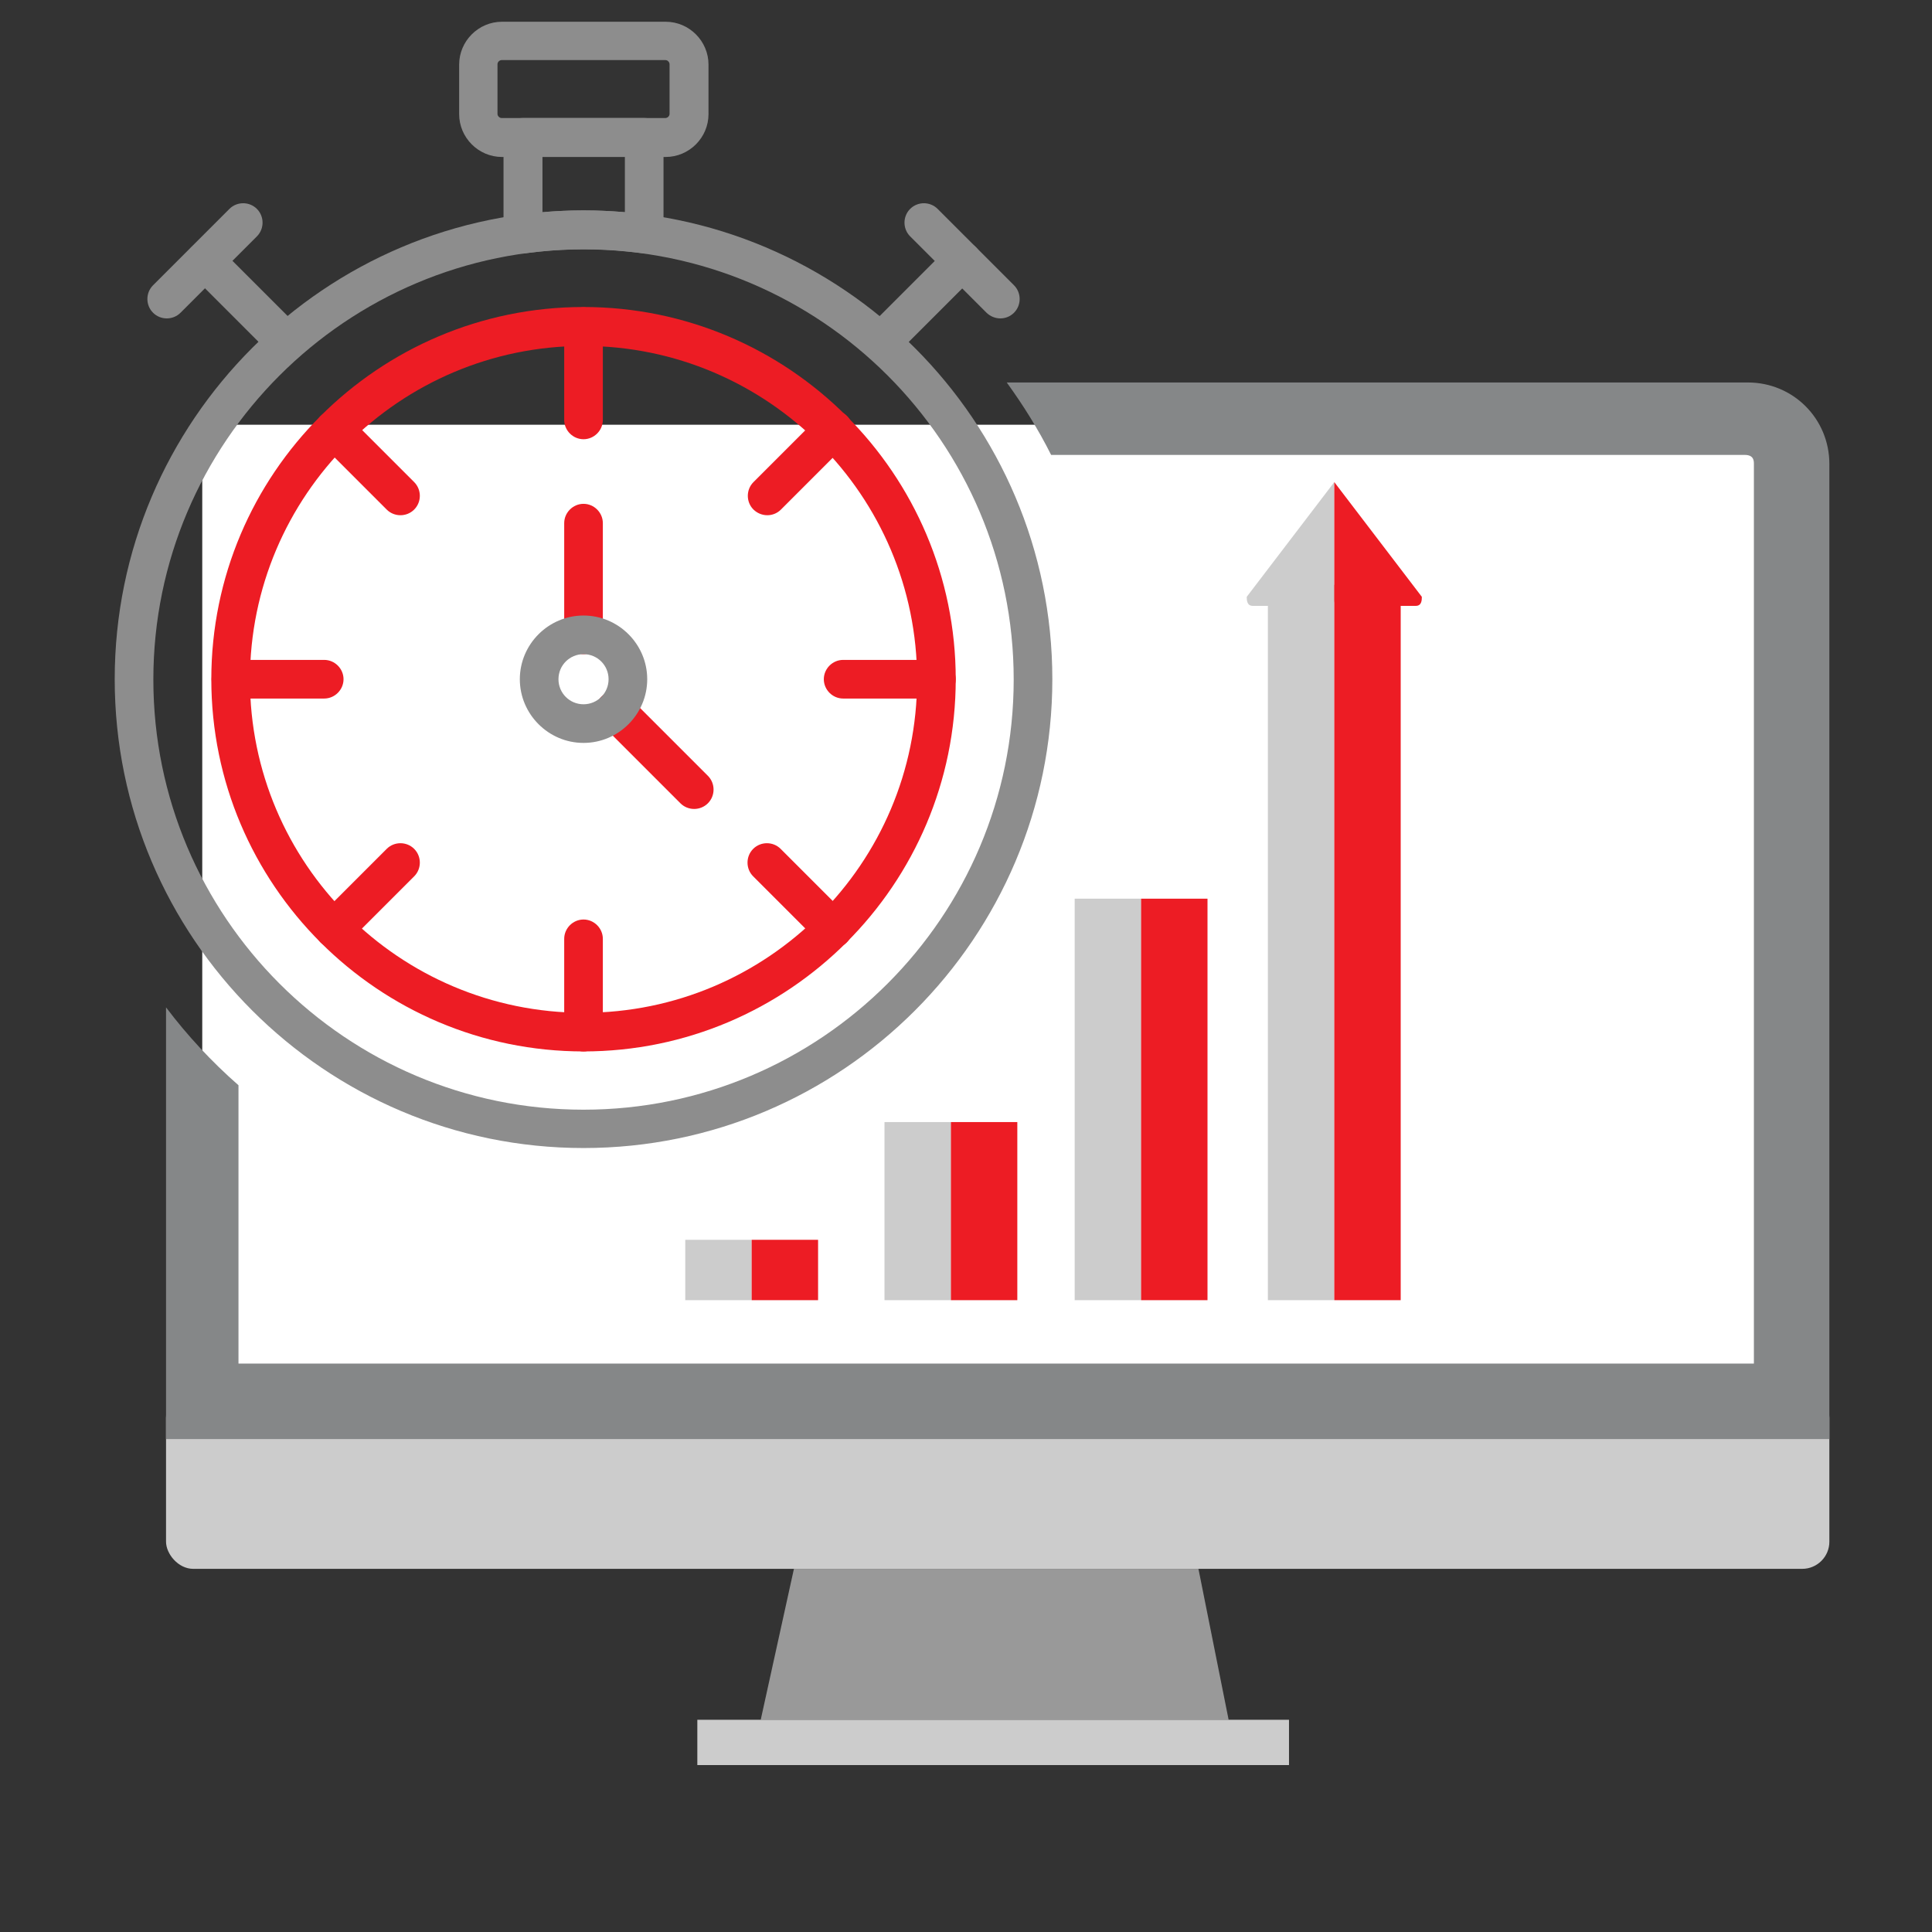
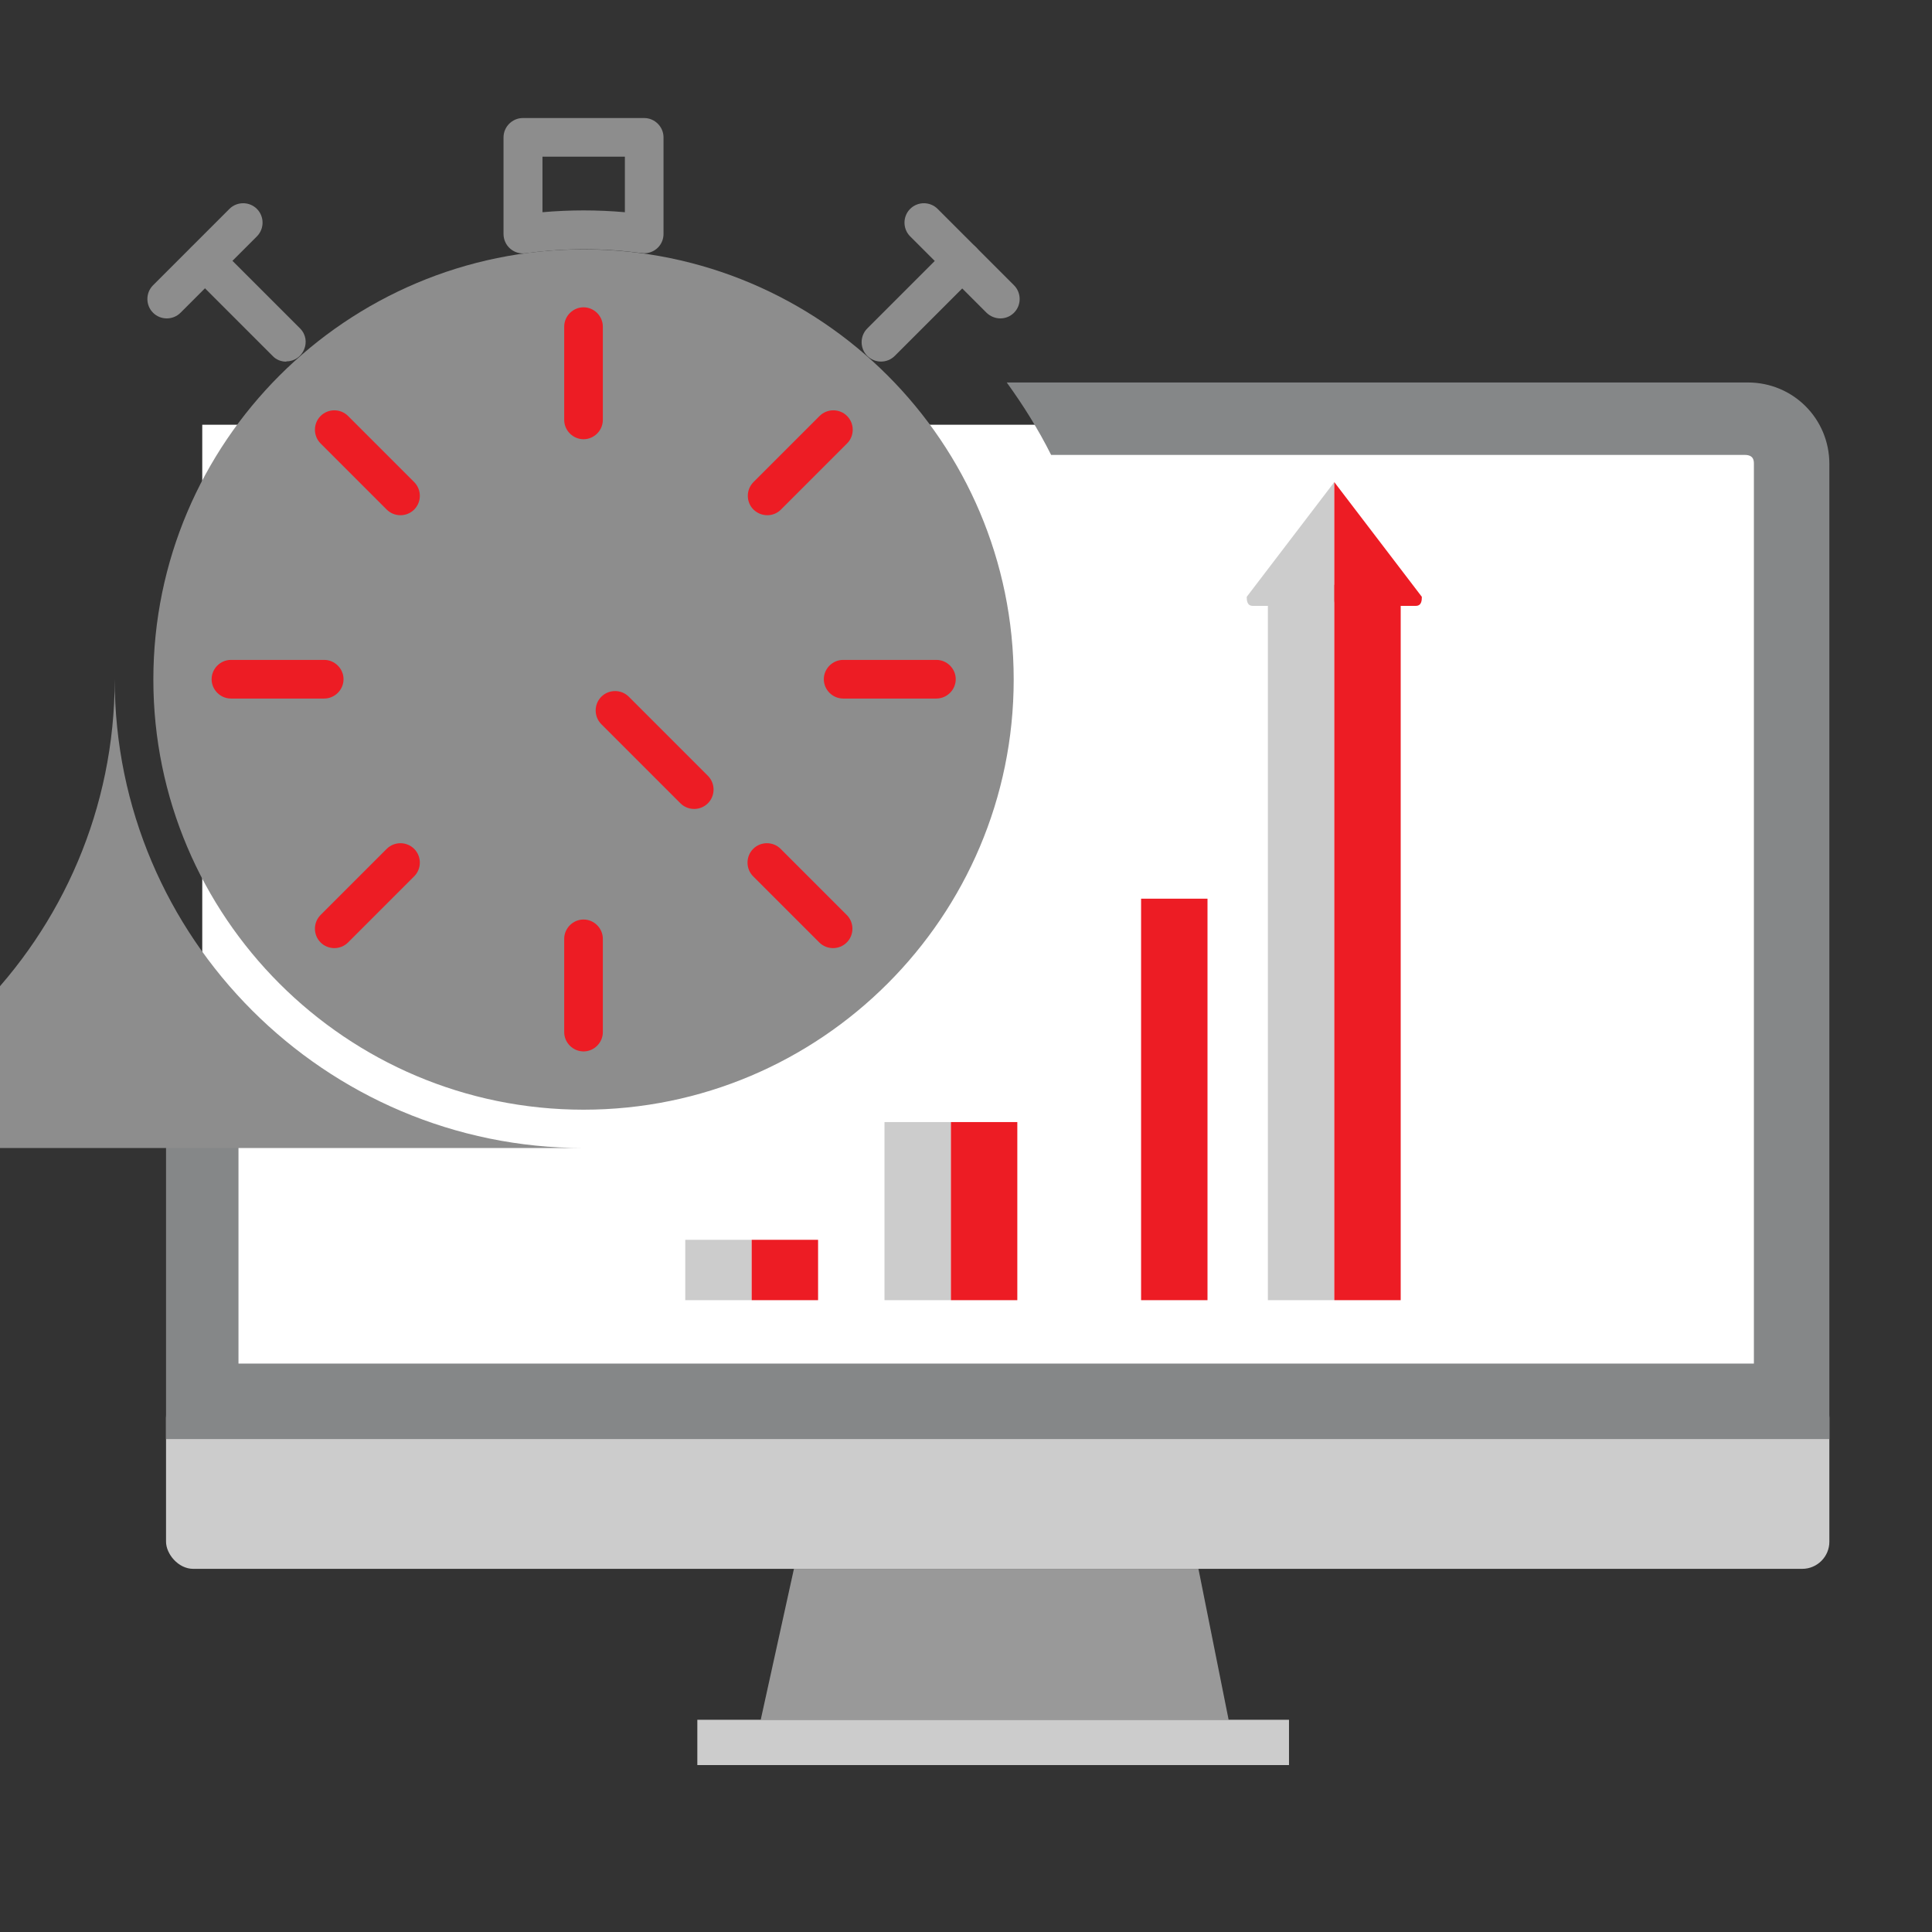
<svg xmlns="http://www.w3.org/2000/svg" id="Layer_1" viewBox="0 0 64 64">
  <rect x="0" y="0" width="64" height="64" fill="#333333" stroke="none" />
  <defs>
    <style>
      .cls-1 {
        fill: #8d8d8d;
      }

      .cls-1, .cls-2 {
        fill-rule: evenodd;
      }

      .cls-3 {
        fill: #858788;
      }

      .cls-4 {
        fill: #fff;
      }

      .cls-5 {
        fill: none;
      }

      .cls-2 {
        fill: #ed1c24;
      }

      .cls-6 {
        fill: #999;
      }

      .cls-7 {
        fill: #ccc;
      }

      .cls-8 {
        fill: #ed1c24;
      }
    </style>
  </defs>
  <rect id="Frame" class="cls-5" width="64" height="64" />
  <g id="Increased_Availability3">
    <g id="Computer">
      <rect class="cls-4" x="6.7" y="14.07" width="52.7" height="32.8" />
      <rect class="cls-7" x="5.5" y="46.07" width="55.1" height="5.9" rx=".9" ry=".9" />
      <polygon class="cls-6" points="39.7 51.97 26.3 51.97 25.2 56.97 40.7 56.97 39.7 51.97" />
      <path class="cls-3" d="M57.9,12.67h-24.55c.55.76,1.05,1.56,1.47,2.4h22.98c.3,0,.3.2.3.3v29.8H7.9v-9.22c-.89-.78-1.69-1.64-2.4-2.58v14.3h55.1V15.37c0-1.5-1.2-2.7-2.7-2.7Z" />
      <rect class="cls-7" x="23.1" y="56.97" width="19.6" height="1.5" />
    </g>
    <rect class="cls-7" x="22.7" y="41.07" width="2.2" height="2" />
    <rect class="cls-8" x="24.9" y="41.07" width="2.2" height="2" />
    <g>
      <path class="cls-7" d="M44.1,20.07h-2.6c-.2,0-.2-.2-.2-.3l2.9-3.8v3.9s0,.2-.2.2h.1Z" />
      <path class="cls-8" d="M47,20.07h-2.6c-.1,0-.2,0-.2-.2v-3.9l2.9,3.8c0,.1,0,.3-.2.3h.1Z" />
    </g>
    <rect class="cls-7" x="29.3" y="37.17" width="2.2" height="5.9" />
    <rect class="cls-8" x="31.5" y="37.17" width="2.2" height="5.9" />
-     <rect class="cls-7" x="35.6" y="29.77" width="2.2" height="13.3" />
    <rect class="cls-8" x="37.8" y="29.77" width="2.2" height="13.3" />
    <rect class="cls-7" x="42" y="19.37" width="2.2" height="23.7" />
    <rect class="cls-8" x="44.2" y="19.37" width="2.2" height="23.7" />
    <g id="Layer_1-2">
      <g>
        <path class="cls-2" d="M19.33,34.83c-6.8,0-12.33-5.53-12.33-12.33s5.53-12.33,12.33-12.33,12.33,5.53,12.33,12.33-5.53,12.33-12.33,12.33h0ZM19.33,11.46c-6.09,0-11.05,4.95-11.05,11.05s4.95,11.04,11.05,11.04,11.05-4.95,11.05-11.04-4.95-11.05-11.05-11.05h0Z" />
-         <path class="cls-1" d="M19.33,38.03c-8.56,0-15.53-6.97-15.53-15.53s6.97-15.53,15.53-15.53,15.53,6.97,15.53,15.53c0,8.56-6.96,15.53-15.53,15.53h0ZM19.33,8.26c-7.85,0-14.25,6.39-14.25,14.25s6.39,14.25,14.25,14.25,14.25-6.39,14.25-14.25-6.39-14.25-14.25-14.25h0Z" />
+         <path class="cls-1" d="M19.33,38.03c-8.56,0-15.53-6.97-15.53-15.53c0,8.56-6.96,15.53-15.53,15.53h0ZM19.33,8.26c-7.85,0-14.25,6.39-14.25,14.25s6.39,14.25,14.25,14.25,14.25-6.39,14.25-14.25-6.39-14.25-14.25-14.25h0Z" />
        <path class="cls-2" d="M19.33,14.55c-.35,0-.64-.29-.64-.64v-3.09c0-.35.29-.64.64-.64s.64.29.64.64v3.09c0,.35-.29.64-.64.64Z" />
        <path class="cls-2" d="M24.96,16.88c-.25-.25-.25-.66,0-.91l2.19-2.19c.25-.25.66-.25.91,0,.25.25.25.66,0,.91l-2.19,2.19c-.25.25-.65.25-.91,0h0Z" />
        <path class="cls-2" d="M31.02,23.14h-3.09c-.35,0-.64-.29-.64-.64s.29-.64.64-.64h3.09c.35,0,.64.29.64.64,0,.35-.29.64-.64.64Z" />
        <path class="cls-2" d="M27.14,31.22l-2.19-2.19c-.25-.25-.25-.66,0-.91.25-.25.66-.25.91,0l2.19,2.19c.25.25.25.66,0,.91-.25.25-.66.25-.91,0Z" />
        <path class="cls-2" d="M19.33,34.83c-.35,0-.64-.29-.64-.64v-3.09c0-.35.29-.64.64-.64s.64.29.64.64v3.09c0,.35-.29.64-.64.64Z" />
        <path class="cls-2" d="M10.62,31.22c-.25-.25-.25-.66,0-.91l2.19-2.19c.25-.25.66-.25.91,0,.25.25.25.66,0,.91l-2.19,2.19c-.25.25-.66.25-.91,0h0Z" />
        <path class="cls-2" d="M10.74,23.14h-3.09c-.35,0-.64-.29-.64-.64s.29-.64.64-.64h3.09c.35,0,.64.29.64.64s-.29.64-.64.64Z" />
        <path class="cls-2" d="M12.81,16.88l-2.19-2.19c-.25-.25-.25-.66,0-.91.25-.25.66-.25.91,0l2.19,2.19c.25.25.25.66,0,.91-.25.25-.66.25-.91,0h0Z" />
-         <path class="cls-2" d="M19.33,21.67c-.35,0-.64-.29-.64-.64v-3.7c0-.35.29-.64.64-.64s.64.29.64.64v3.7c0,.35-.29.64-.64.64Z" />
        <path class="cls-2" d="M22.54,26.61l-2.62-2.62c-.25-.25-.25-.66,0-.91s.66-.25.91,0l2.62,2.62c.25.25.25.66,0,.91-.25.25-.66.25-.91,0Z" />
-         <path class="cls-1" d="M19.33,24.61c-1.16,0-2.11-.95-2.11-2.11s.95-2.11,2.11-2.11,2.11.95,2.11,2.11c0,1.16-.95,2.11-2.11,2.11h0ZM19.33,21.67c-.46,0-.83.37-.83.83s.37.83.83.83.83-.37.83-.83c0-.46-.37-.83-.83-.83Z" />
        <path class="cls-1" d="M21.34,8.39c-.19,0-1.75-.3-3.93,0-.39.05-.73-.25-.73-.64v-3.2c0-.35.29-.64.64-.64h4.02c.35,0,.64.29.64.64v3.2c0,.36-.29.64-.64.64ZM20.7,7.03v-1.84h-2.73v1.84c.91-.08,1.82-.08,2.73,0Z" />
-         <path class="cls-1" d="M22.05,5.2h-5.42c-.78,0-1.42-.64-1.42-1.42v-1.64c0-.78.64-1.42,1.42-1.42h5.42c.78,0,1.42.64,1.42,1.42v1.64c0,.78-.64,1.42-1.42,1.42ZM16.62,1.99c-.07,0-.14.06-.14.14v1.64c0,.07.06.14.14.14h5.42c.07,0,.14-.06.14-.14v-1.64c0-.07-.06-.14-.14-.14h-5.42Z" />
        <path class="cls-1" d="M9.48,11.98c-.16,0-.33-.06-.45-.19l-2.69-2.69c-.25-.25-.25-.66,0-.91.25-.25.66-.25.91,0l2.69,2.69c.4.4.11,1.09-.45,1.09Z" />
        <path class="cls-1" d="M5.07,10.36c-.25-.25-.25-.66,0-.91l2.53-2.53c.25-.25.66-.25.91,0,.25.25.25.66,0,.91l-2.53,2.53c-.25.25-.66.25-.91,0Z" />
        <path class="cls-1" d="M28.73,11.79c-.25-.25-.25-.66,0-.91l2.69-2.69c.25-.25.66-.25.91,0,.25.25.25.66,0,.91l-2.69,2.69c-.25.25-.66.25-.91,0h0Z" />
        <path class="cls-1" d="M32.68,10.36l-2.53-2.53c-.25-.25-.25-.66,0-.91.25-.25.66-.25.91,0l2.53,2.53c.25.25.25.66,0,.91-.25.25-.65.25-.91,0Z" />
      </g>
    </g>
  </g>
</svg>